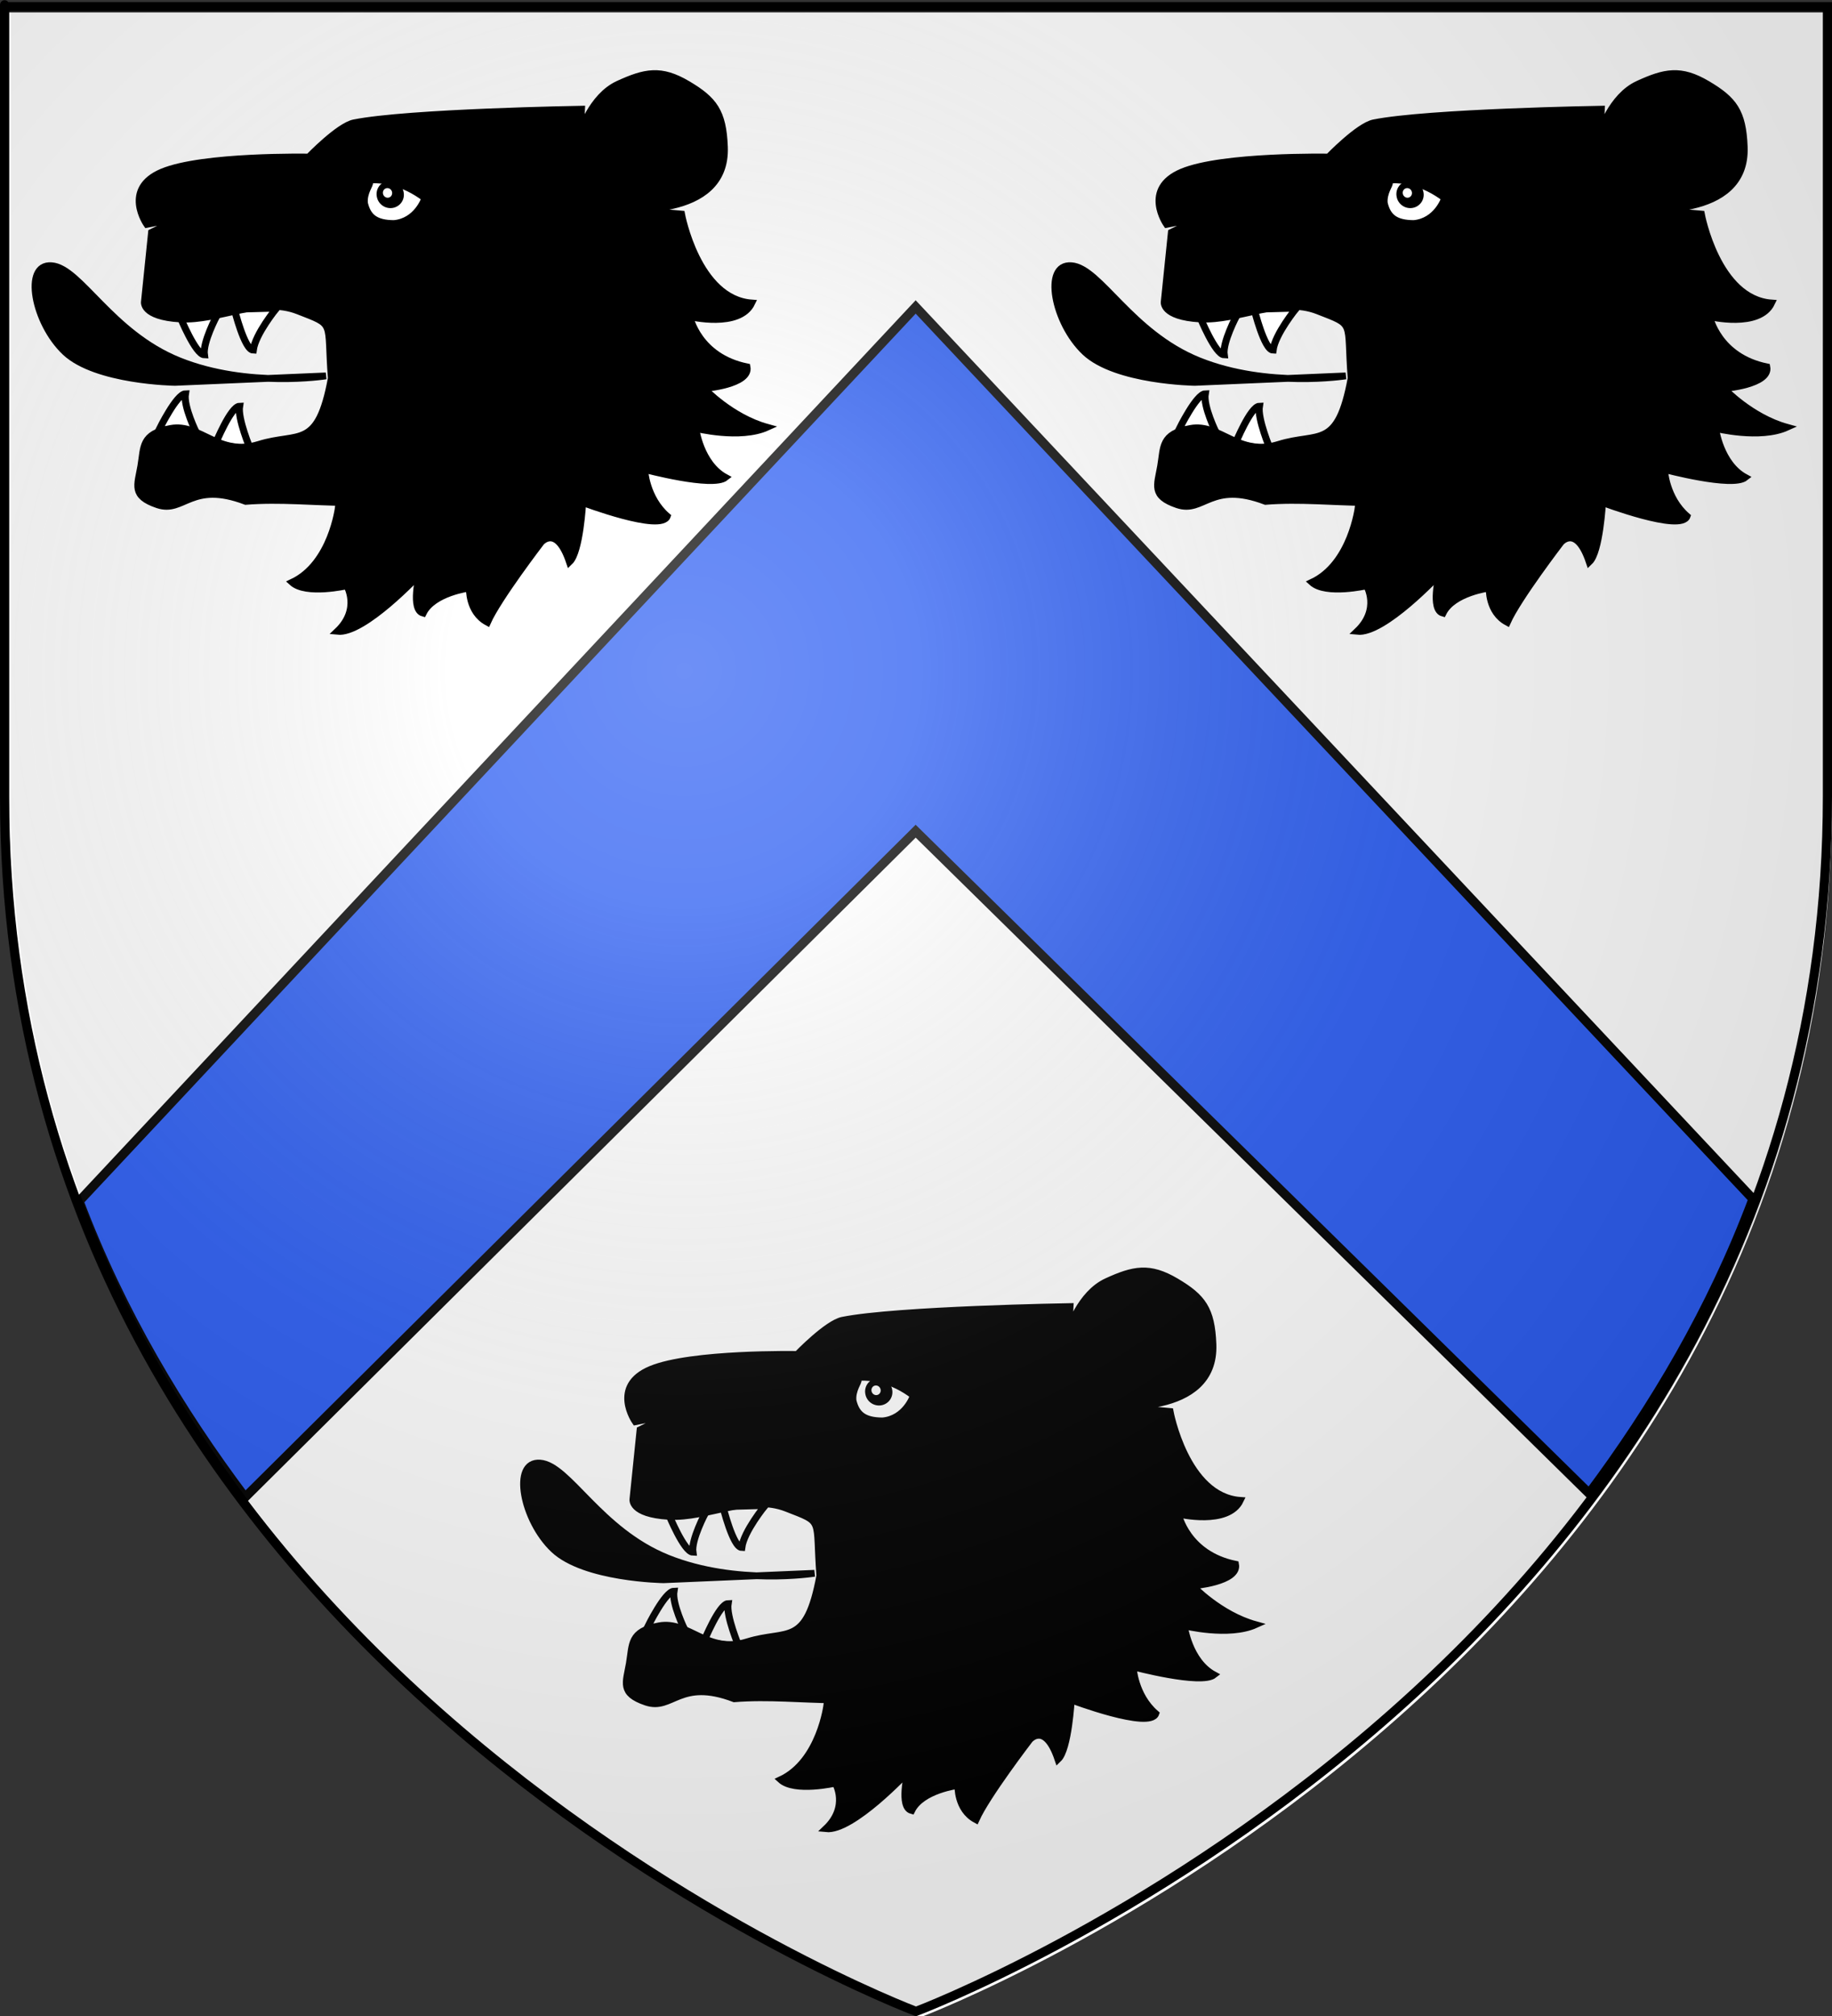
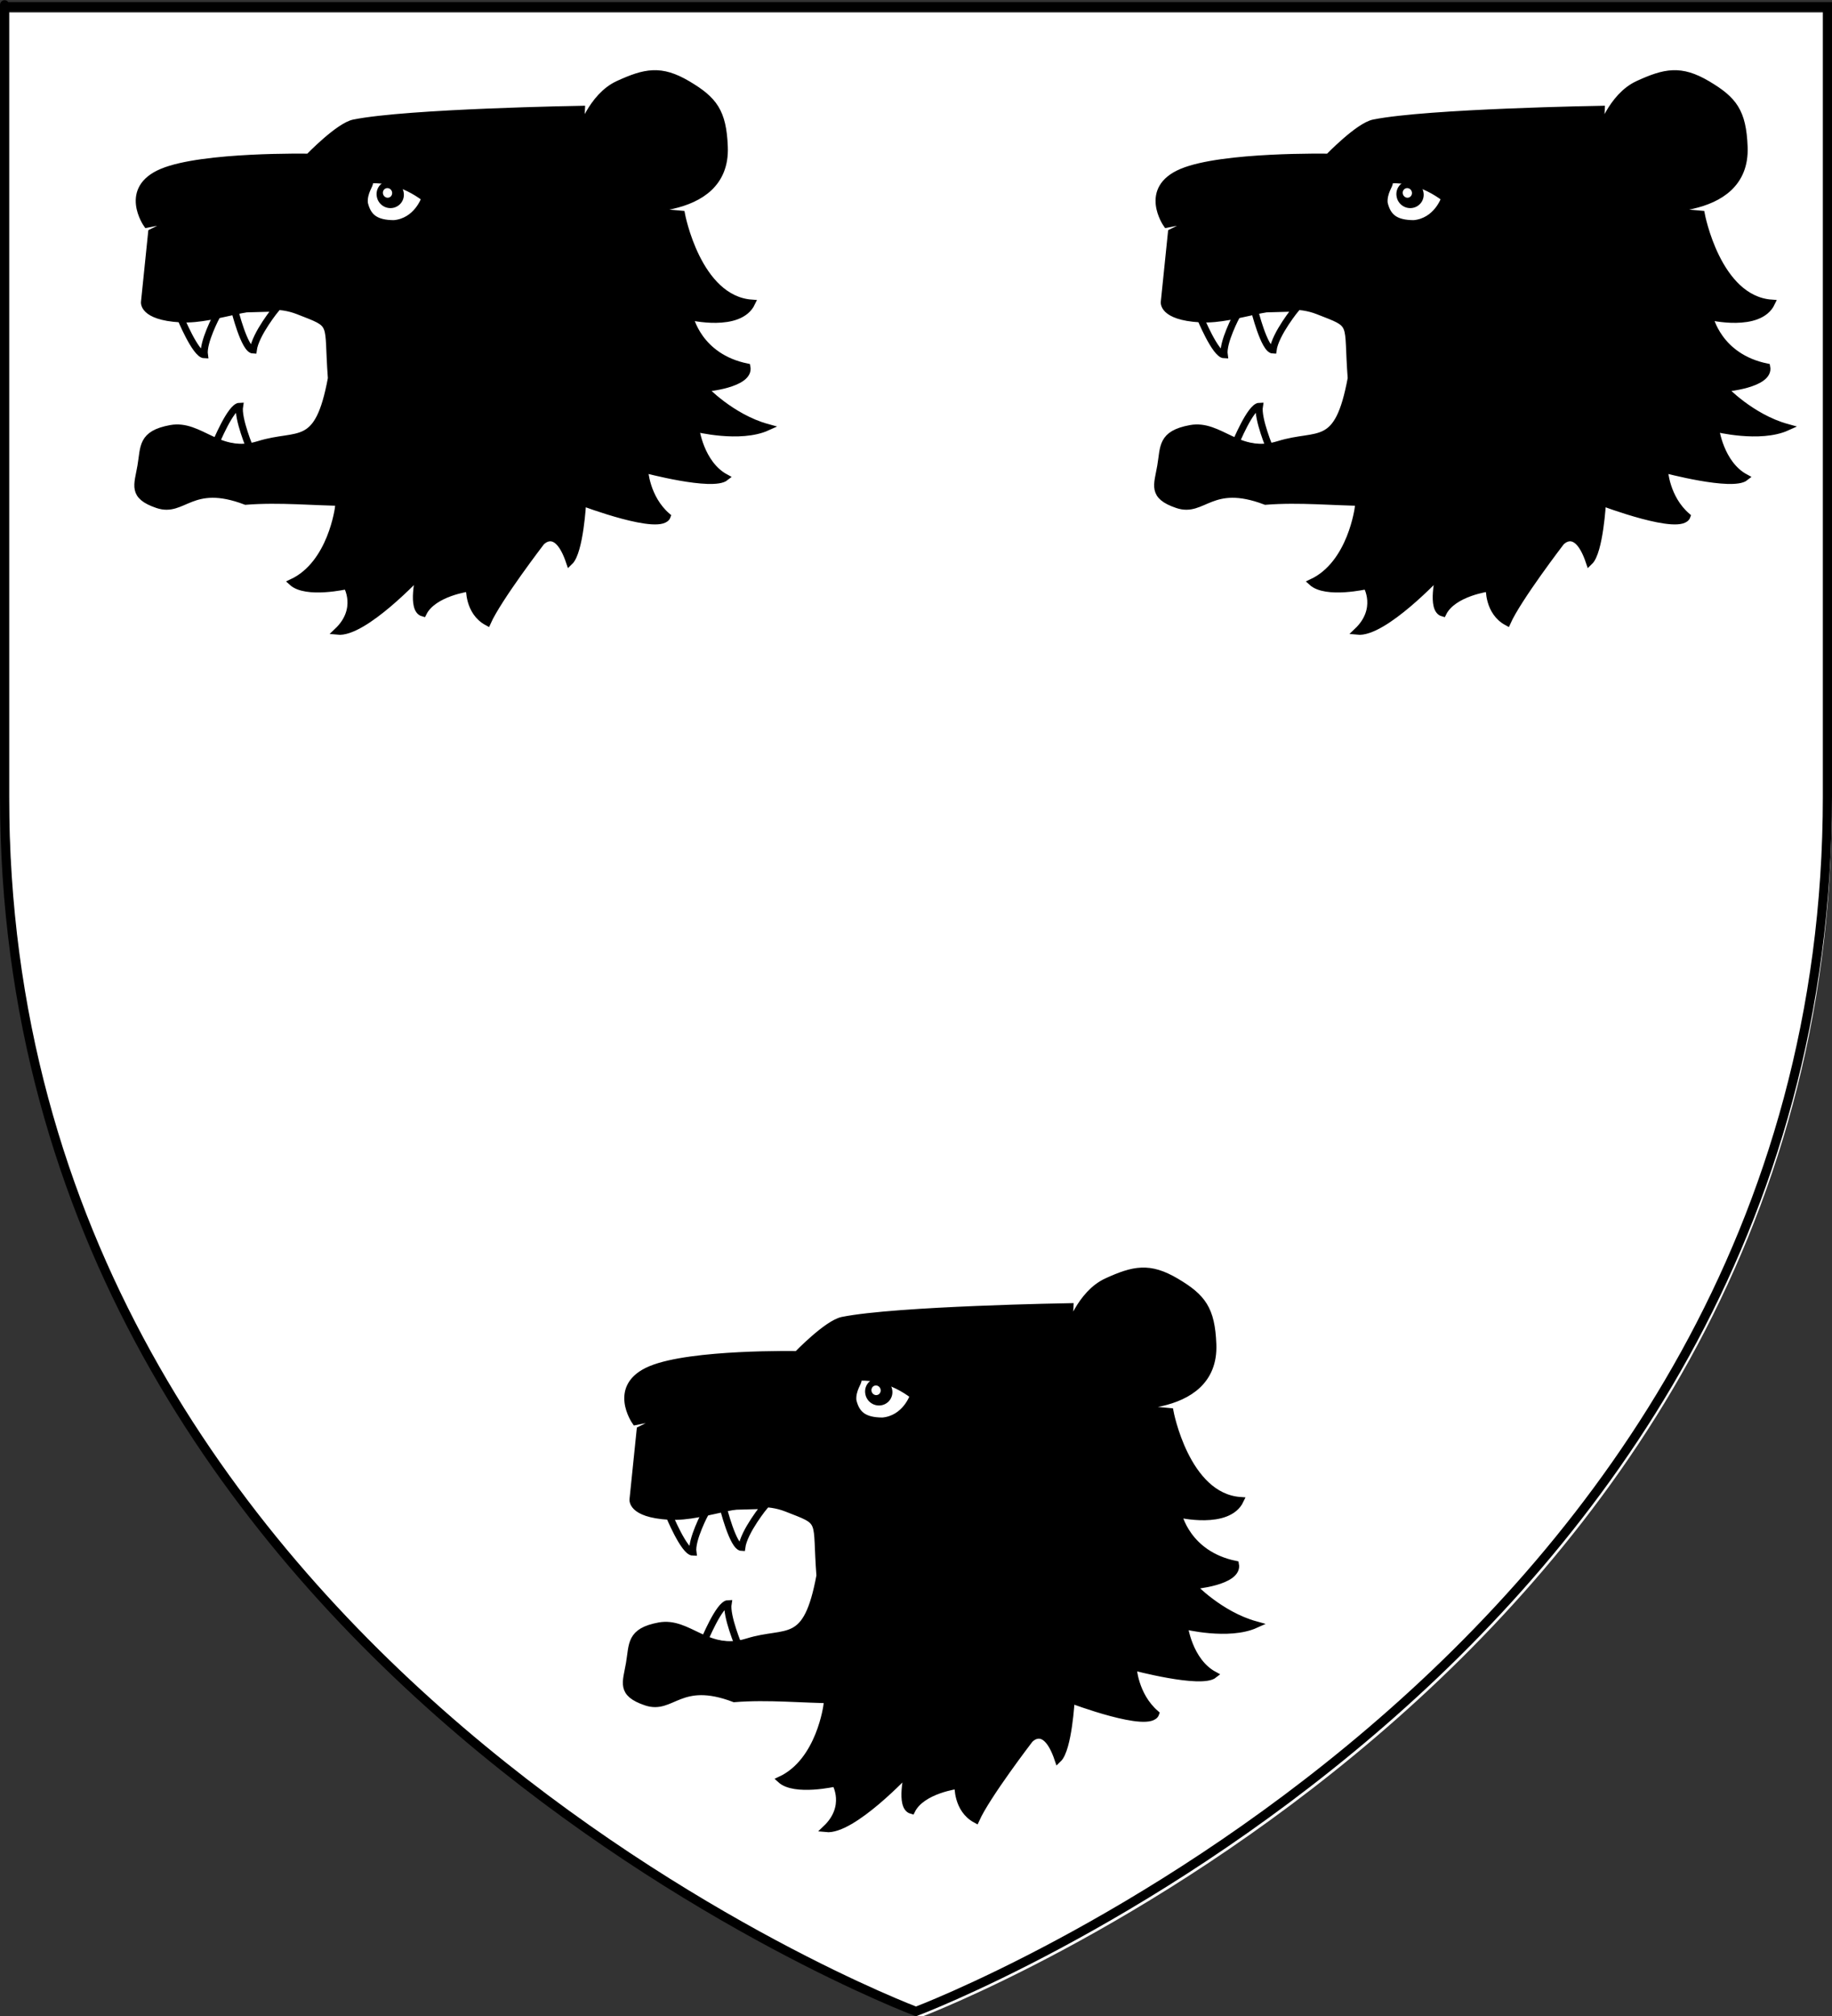
<svg xmlns="http://www.w3.org/2000/svg" xmlns:ns1="http://sodipodi.sourceforge.net/DTD/sodipodi-0.dtd" xmlns:ns2="http://www.inkscape.org/namespaces/inkscape" xmlns:xlink="http://www.w3.org/1999/xlink" version="1.0" width="600" height="660" id="svg2" ns1:version="0.32" ns2:version="0.44" ns1:docname="000_TUJ.svg" ns1:docbase="C:\Documents and Settings\Propriétaire\Bureau">
  <rect width="100%" height="100%" fill="#333333" stroke="none" />
  <ns1:namedview ns2:window-height="964" ns2:window-width="1338" ns2:pageshadow="2" ns2:pageopacity="0.0" guidetolerance="10.0" gridtolerance="10.0" objecttolerance="10.0" borderopacity="1.0" bordercolor="#666666" pagecolor="#ffffff" id="base" showgrid="false" ns2:zoom="0.98994949" ns2:cx="92.651541" ns2:cy="378.50431" ns2:window-x="67" ns2:window-y="33" ns2:current-layer="svg2" showguides="true" ns2:guide-bbox="true">
    <ns1:guide orientation="0,1" position="311.127,553.564" id="guide3872" />
    <ns1:guide orientation="1,0" position="297.995,-3.03" id="guide3874" />
  </ns1:namedview>
  <desc id="desc4">Flag of Canton of Valais (Wallis)</desc>
  <defs id="defs6">
    <ns2:perspective ns1:type="inkscape:persp3d" ns2:vp_x="0 : 330 : 1" ns2:vp_y="0 : 1000 : 0" ns2:vp_z="600 : 330 : 1" ns2:persp3d-origin="300 : 220 : 1" id="perspective234" />
    <linearGradient id="linearGradient2893">
      <stop id="stop2895" style="stop-color:#ffffff;stop-opacity:0.314" offset="0" />
      <stop id="stop2897" style="stop-color:#ffffff;stop-opacity:0.251" offset="0.19" />
      <stop id="stop2901" style="stop-color:#6b6b6b;stop-opacity:0.125" offset="0.6" />
      <stop id="stop2899" style="stop-color:#000000;stop-opacity:0.125" offset="1" />
    </linearGradient>
    <radialGradient cx="221.445" cy="226.331" r="300" fx="221.445" fy="226.331" id="radialGradient3163" xlink:href="#linearGradient2893" gradientUnits="userSpaceOnUse" gradientTransform="matrix(1.353,0,0,1.349,-1400.929,-142.315)" />
    <radialGradient gradientTransform="matrix(1.353,0,0,1.349,-77.629,-85.747)" gradientUnits="userSpaceOnUse" xlink:href="#linearGradient2893" id="radialGradient2983" fy="226.331" fx="221.445" r="300" cy="226.331" cx="221.445" />
    <radialGradient gradientTransform="matrix(0,1.386,-1.323,-5.741131e-8,-158.082,-109.541)" gradientUnits="userSpaceOnUse" xlink:href="#linearGradient2955" id="radialGradient2871" fy="218.901" fx="225.524" r="300" cy="218.901" cx="225.524" />
    <radialGradient gradientTransform="matrix(0,1.749,-1.593,-1.049767e-7,551.788,-191.29)" gradientUnits="userSpaceOnUse" xlink:href="#linearGradient2955" id="radialGradient2865" fy="218.901" fx="225.524" r="300" cy="218.901" cx="225.524" />
    <radialGradient gradientTransform="matrix(-4.167939e-4,2.183,-1.884,-3.599562e-4,615.597,-289.121)" gradientUnits="userSpaceOnUse" xlink:href="#linearGradient2955" id="radialGradient1911" fy="218.901" fx="225.524" r="300" cy="218.901" cx="225.524" />
    <clipPath id="clip">
      <path id="path10" d="M 0,-200 L 0,600 L 300,600 L 300,-200 L 0,-200 z " />
    </clipPath>
    <polygon id="star" transform="scale(53,53)" points="0,-1 0.588,0.809 -0.951,-0.309 0.951,-0.309 -0.588,0.809 0,-1 " />
    <radialGradient gradientTransform="matrix(-4.167939e-4,2.183,-1.884,-3.599562e-4,615.597,-289.121)" gradientUnits="userSpaceOnUse" xlink:href="#linearGradient2955" id="radialGradient2961" fy="218.901" fx="225.524" r="300" cy="218.901" cx="225.524" />
    <linearGradient id="linearGradient2955">
      <stop id="stop2867" offset="0" style="stop-color:#fd0000;stop-opacity:1" />
      <stop id="stop2873" offset="0.5" style="stop-color:#e77275;stop-opacity:0.659" />
      <stop id="stop2959" offset="1" style="stop-color:black;stop-opacity:0.323" />
    </linearGradient>
    <linearGradient id="linearGradient2885">
      <stop id="stop2887" offset="0" style="stop-color:white;stop-opacity:1" />
      <stop id="stop2891" offset="0.229" style="stop-color:white;stop-opacity:1" />
      <stop id="stop2889" offset="1" style="stop-color:black;stop-opacity:1" />
    </linearGradient>
    <linearGradient id="linearGradient2958">
      <stop id="stop2960" offset="0" style="stop-color:white;stop-opacity:0.314" />
      <stop id="stop2962" offset="0.19" style="stop-color:white;stop-opacity:0.251" />
      <stop id="stop2964" offset="0.6" style="stop-color:#6b6b6b;stop-opacity:0.125" />
      <stop id="stop2966" offset="1" style="stop-color:black;stop-opacity:0.125" />
    </linearGradient>
    <ns2:perspective id="perspective29" ns2:persp3d-origin="300 : 220 : 1" ns2:vp_z="600 : 330 : 1" ns2:vp_y="0 : 1000 : 0" ns2:vp_x="0 : 330 : 1" ns1:type="inkscape:persp3d" />
    <ns2:perspective id="perspective18" ns2:persp3d-origin="372.04724 : 350.78739 : 1" ns2:vp_z="744.09448 : 526.18109 : 1" ns2:vp_y="0 : 1000 : 0" ns2:vp_x="0 : 526.18109 : 1" ns1:type="inkscape:persp3d" />
  </defs>
  <path style="fill:white;fill-opacity:1;fill-rule:evenodd;stroke:none;stroke-width:1px;stroke-linecap:butt;stroke-linejoin:miter;stroke-opacity:1" id="path2855" d="M 301.445,660.419 C 301.445,660.419 599.945,548.099 599.945,262.648 C 599.945,-22.804 599.945,4.096 599.945,4.096 L 2.945,4.096 L 2.945,262.648 C 2.945,548.099 301.445,660.419 301.445,660.419 z " />
-   <path style="fill:#2b5df2;fill-opacity:1;fill-rule:evenodd;stroke:black;stroke-width:3;stroke-linecap:butt;stroke-linejoin:miter;stroke-miterlimit:4;stroke-dasharray:none;stroke-opacity:1;display:inline" d="M 25.904,393.272 C 39.626,429.666 58.991,461.879 80.261,490.178 L 299.89,272.115 L 520.457,488.928 C 541.48,460.745 560.581,428.706 574.127,392.553 L 299.89,100.492 L 25.904,393.272 z " id="path10706" ns1:nodetypes="ccccccc" />
  <g transform="matrix(0.352,0,0,0.337,163.798,335.908)" ns2:label="Calque 1" id="g3811">
    <g id="g19712" transform="matrix(2.193,0,0,2.193,-378.337,-155.44)">
-       <path style="fill:white;fill-opacity:1;fill-rule:evenodd;stroke:black;stroke-width:3;stroke-linecap:butt;stroke-linejoin:miter;stroke-miterlimit:4;stroke-dasharray:none;stroke-opacity:1" d="M 235.214,336.874 L 250.887,338.416 C 250.887,338.416 245.363,326.758 246.262,321.202 C 242.537,321.298 235.214,336.874 235.214,336.874 z " id="use5156" ns1:nodetypes="cccc" />
      <path style="fill:white;fill-opacity:1;fill-rule:evenodd;stroke:black;stroke-width:3;stroke-linecap:butt;stroke-linejoin:miter;stroke-miterlimit:4;stroke-dasharray:none;stroke-opacity:1" d="M 258.959,343.524 L 273.86,345.837 C 273.86,345.837 268.337,332.252 269.236,326.696 C 265.51,326.792 258.959,343.524 258.959,343.524 z " id="use5154" ns1:nodetypes="cccc" />
      <path style="fill:white;fill-opacity:1;fill-rule:evenodd;stroke:black;stroke-width:3;stroke-linecap:butt;stroke-linejoin:miter;stroke-miterlimit:4;stroke-dasharray:none;stroke-opacity:1" d="M 267.075,283.798 L 284.931,283.284 C 284.931,283.284 275.939,294.685 275.039,301.911 C 271.314,301.815 267.075,283.798 267.075,283.798 z " id="use5152" ns1:nodetypes="cccc" />
      <path ns1:nodetypes="cccc" id="path4181" d="M 244.028,287.166 L 259.571,286.652 C 259.571,286.652 253.534,298.438 254.305,303.994 C 250.579,303.898 244.028,287.166 244.028,287.166 z " style="fill:white;fill-opacity:1;fill-rule:evenodd;stroke:black;stroke-width:3;stroke-linecap:butt;stroke-linejoin:miter;stroke-miterlimit:4;stroke-dasharray:none;stroke-opacity:1" />
      <path ns1:nodetypes="ccccsccccsssccccccccccccccccccccccccsssscssc" id="path2221" d="M 228.919,280.499 L 231.949,249.69 L 244.576,243.124 L 229.929,246.154 C 229.929,246.154 219.322,230.37 236.495,222.921 C 253.667,215.471 298.619,216.355 298.619,216.355 C 298.619,216.355 311.359,202.536 317.812,201.202 C 340.667,196.404 414.282,195.141 414.282,195.141 L 413.777,205.748 C 413.777,205.748 418.575,189.459 429.939,184.03 C 441.303,178.6 447.995,177.085 459.233,184.03 C 470.471,190.975 474.303,196.229 474.891,211.809 C 476.153,244.765 429.939,239.083 429.939,239.083 L 456.708,241.608 C 456.708,241.608 463.4,279.237 486.508,281.004 C 481.331,292.369 460.244,287.065 460.244,287.065 C 460.244,287.065 463.779,304.869 484.487,309.289 C 486.002,317.244 466.304,318.885 466.304,318.885 C 466.304,318.885 477.795,331.638 493.074,336.058 C 481.583,341.487 462.769,336.563 462.769,336.563 C 462.769,336.563 464.663,352.22 475.396,358.281 C 469.966,362.827 441.051,354.745 441.051,354.745 C 441.051,354.745 441.556,367.246 450.647,375.454 C 448.289,382.646 414.787,369.393 414.787,369.393 C 414.787,369.393 413.65,391.237 409.231,395.657 C 403.801,378.863 397.109,387.07 397.109,387.07 C 397.109,387.07 378.926,411.819 374.381,422.426 C 366.299,417.88 366.804,407.273 366.804,407.273 C 366.804,407.273 351.4,409.294 347.106,418.385 C 341.803,416.87 345.591,401.213 345.591,401.213 C 345.591,401.213 321.979,427.729 310.741,426.466 C 320.716,416.617 314.782,406.263 314.782,406.263 C 314.782,406.263 297.483,410.43 291.548,404.748 C 308.342,396.541 311.246,371.413 311.246,371.413 C 311.246,371.413 342.056,371.918 349.632,360.806 C 330.567,375.3 300.639,366.489 271.85,368.888 C 248.617,359.67 245.586,374.317 234.474,370.403 C 223.363,366.489 226.014,361.69 227.403,353.23 C 228.792,344.77 227.53,338.962 240.03,336.563 C 252.531,334.164 260.36,349.19 277.406,343.634 C 294.452,338.078 302.534,346.285 308.216,314.339 C 306.322,288.454 310.11,291.106 294.073,284.54 C 278.037,277.974 260.36,289.086 244.071,288.075 C 227.782,287.065 228.919,280.499 228.919,280.499 z " style="fill:black;fill-opacity:1;fill-rule:evenodd;stroke:black;stroke-width:3;stroke-linecap:butt;stroke-linejoin:miter;stroke-miterlimit:4;stroke-dasharray:none;stroke-opacity:1" />
-       <path ns1:nodetypes="csccss" id="path5164" d="M 189.464,264.482 C 201.555,265.439 214.54,294.391 243.646,306.595 C 272.753,318.798 305.889,313.294 305.889,313.294 L 241.855,316.166 C 241.855,316.166 208.383,315.687 195.286,302.766 C 182.188,289.845 177.374,263.524 189.464,264.482 z " style="fill:black;fill-opacity:1;fill-rule:evenodd;stroke:black;stroke-width:3;stroke-linecap:butt;stroke-linejoin:miter;stroke-miterlimit:4;stroke-dasharray:none;stroke-opacity:1" />
      <g transform="matrix(0.983,-0.184,0.184,0.983,-134.535,-268.122)" id="g16800">
        <path style="fill:white;fill-opacity:1;fill-rule:evenodd;stroke:black;stroke-width:3;stroke-linecap:round;stroke-linejoin:round;stroke-miterlimit:4;stroke-dasharray:none;stroke-opacity:1" d="M 339.955,575.238 C 366.774,559.796 387.871,584.965 390.315,599.604 C 386.946,590.172 381.525,583.109 381.525,583.109 C 381.525,583.109 376.509,592.329 366.73,591.456 C 358.94,589.966 356.251,586.569 355.996,580.329 C 356.376,575.543 360.28,572.257 359.712,571.825 C 356.063,569.051 339.955,575.238 339.955,575.238 z " id="path6135" ns1:nodetypes="cccccsc" />
        <path ns1:type="arc" style="fill:black;fill-opacity:1;stroke:black;stroke-width:1;stroke-linecap:round;stroke-miterlimit:4;stroke-dasharray:none;stroke-opacity:1" id="path9044" ns1:cx="349.81128" ns1:cy="388.93796" ns1:rx="5.2685156" ns1:ry="5.4956069" d="M 355.08 388.938 A 5.269 5.496 0 1 1  344.543,388.938 A 5.269 5.496 0 1 1  355.08 388.938 z" transform="translate(17.692,189.54)" />
        <path ns1:type="arc" style="fill:white;fill-opacity:1;stroke:white;stroke-width:1;stroke-linecap:round;stroke-miterlimit:4;stroke-dasharray:none;stroke-opacity:1" id="path9046" ns1:cx="355.71564" ns1:cy="387.62082" ns1:rx="1.4533837" ns1:ry="1.6350566" d="M 357.169 387.621 A 1.453 1.635 0 1 1  354.262,387.621 A 1.453 1.635 0 1 1  357.169 387.621 z" transform="translate(10.788,189.994)" />
      </g>
    </g>
  </g>
  <g id="layer4" />
  <g id="layer2" transform="translate(1325.335,56.569)">
-     <path d="M -1023.3,601.931 C -1023.3,601.931 -724.8,489.611 -724.8,204.16 C -724.8,-81.292 -724.8,-54.392 -724.8,-54.392 L -1321.8,-54.392 L -1321.8,204.16 C -1321.8,489.611 -1023.3,601.931 -1023.3,601.931 z " id="path2875" style="opacity:1;fill:url(#radialGradient3163);fill-opacity:1;fill-rule:evenodd;stroke:none;stroke-width:1px;stroke-linecap:butt;stroke-linejoin:miter;stroke-opacity:1" />
-   </g>
+     </g>
  <g id="layer1">
    <path d="M 300,658.5 C 300,658.5 1.5,546.18 1.5,260.728 C 1.5,-24.723 1.5,2.176 1.5,2.176 L 598.5,2.176 L 598.5,260.728 C 598.5,546.18 300,658.5 300,658.5 z" id="path1411" style="opacity:1;fill:none;fill-opacity:1;fill-rule:evenodd;stroke:#000000;stroke-width:3;stroke-linecap:butt;stroke-linejoin:miter;stroke-miterlimit:4;stroke-dasharray:none;stroke-opacity:1" />
  </g>
  <use x="0" y="0" xlink:href="#g3811" id="use1983" transform="translate(174,-392)" width="600" height="660" />
  <use x="0" y="0" xlink:href="#use1983" id="use1985" transform="translate(-334,0)" width="600" height="660" />
</svg>